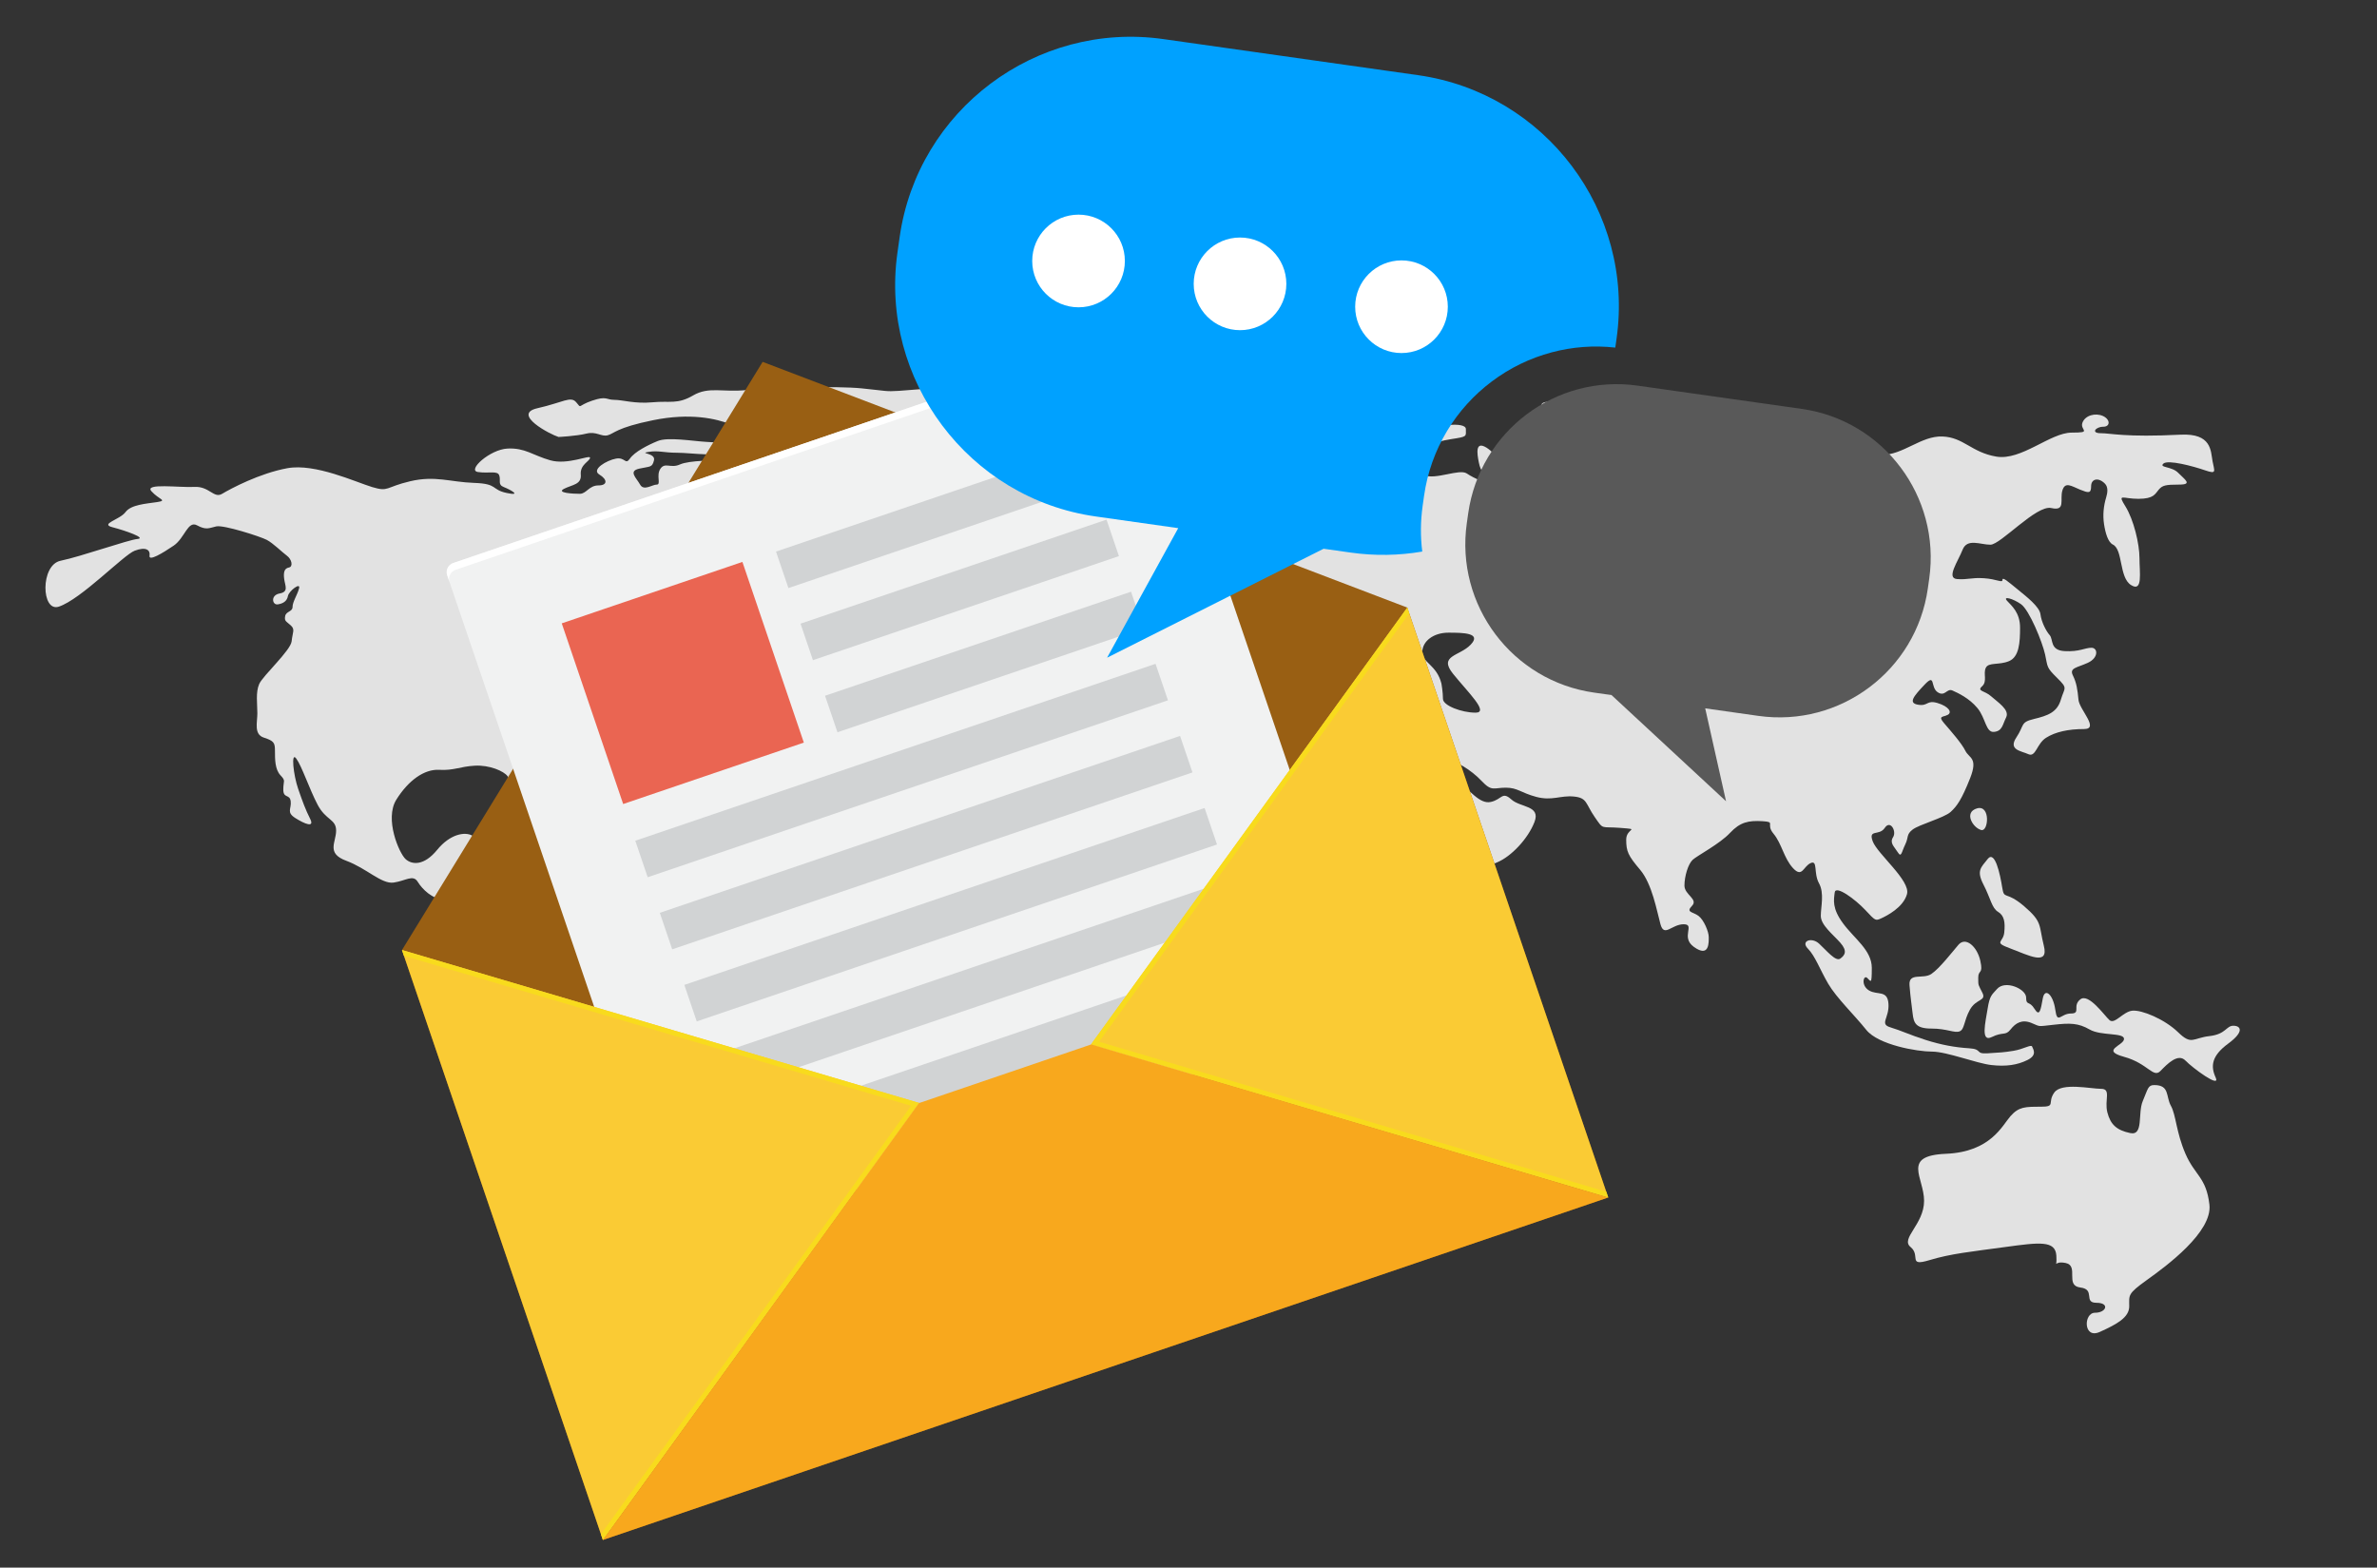
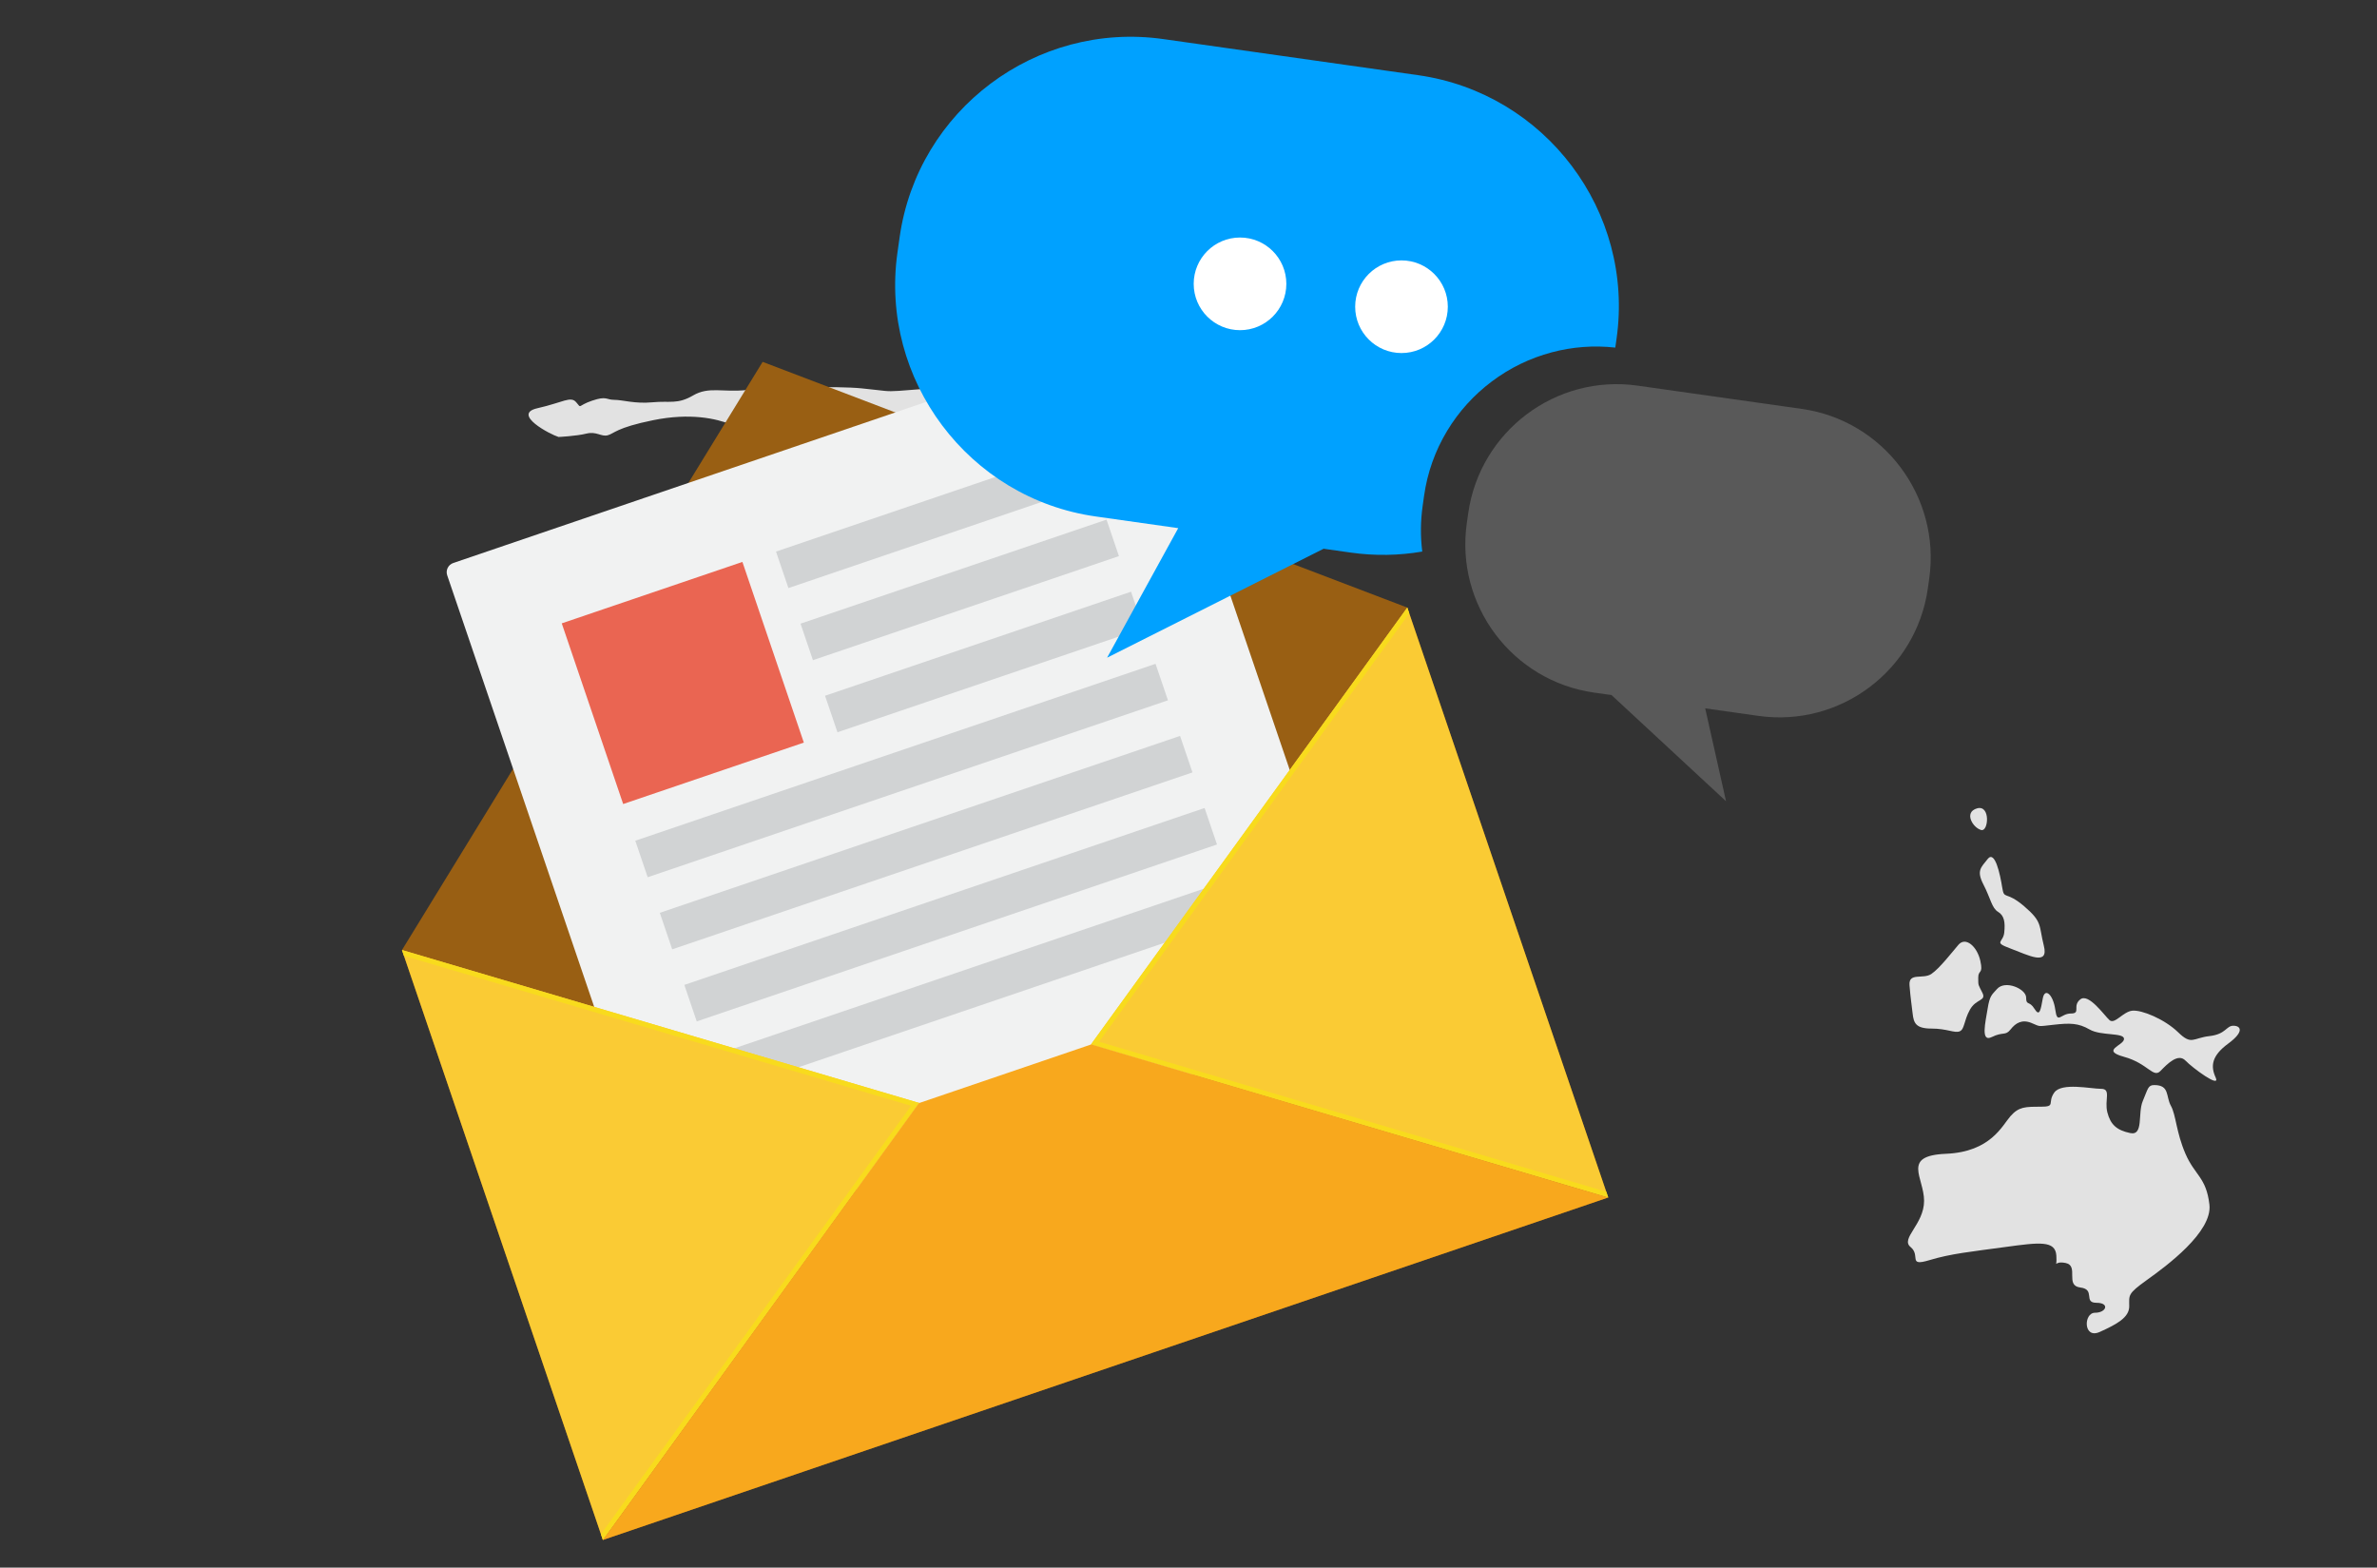
<svg xmlns="http://www.w3.org/2000/svg" version="1.1" id="Capa_1" x="0px" y="0px" width="1996.531px" height="1316.589px" viewBox="0 0 1996.531 1316.589" enable-background="new 0 0 1996.531 1316.589" xml:space="preserve">
  <rect x="0" y="0" width="1996.531" height="1316.589" fill="#333333" stroke="none" />
  <g>
    <g>
-       <path fill="#E2E2E2" d="M701.075,866.514c-14.008-3.524-14.782,0.702-16.345-6.333c-1.556-7.046-10.897-7.046-19.456-7.046    c-8.567,0-11.67-0.696-18.674-6.329c-7.004-5.623-21.808-6.336-26.475-7.742c-4.673-1.402-2.336-13.374-11.67-24.63    c-9.349-11.256-28.796-13.368-41.256-19.704c-12.46-6.332-8.56-30.963-26.467-28.851c-17.907,2.109-19.462,8.448-35.807,0.706    c-16.346-7.745-27.234-12.668-35.801-7.039c-8.567,5.627-19.464,16.182-24.912,19.001c-5.448,2.814-14.796-2.112-20.245-1.405    c-5.441,0.699-11.678-4.934-15.556-9.851c-3.899-4.937,7.004-29.567-3.118-29.567s-23.356-4.221-23.356-7.741    c0-3.515,21.011-24.624,14.796-28.146c-6.229-3.521-18.681-1.403-29.578,11.962c-10.904,13.375-21.026,12.668-26.474,7.742    c-5.441-4.924-17.9-33.774-7.778-49.958c10.116-16.192,23.495-25.734,35.954-25.028c12.453,0.706,17.441-2.781,29.893-3.48    c12.452-0.707,24.443,4.574,27.563,8.801c3.104,4.221-3.119,11.259,4.666,19.708c7.786,8.438,12.46,4.923,13.234,8.438    c0.782,3.524-6.229,7.039-9.34,7.039c-3.111,0-28.805,6.336-18.682,10.556c10.122,4.221,28.022,0.7,31.915,6.333    c3.893,5.63-12.453,17.593,10.896,18.299c23.355,0.699,38.912,3.524,52.152,4.22c13.233,0.706,22.574,1.413,24.129,4.221    c1.556,2.814,10.889-10.55-10.896-10.55c-21.801,0-38.919-11.266-50.598-13.375c-11.67-2.111-19.463-9.147-20.245-17.595    c-0.767-8.448,0.782-14.771-3.885-21.812c-4.666-7.039-16.344-23.927-5.448-30.963c10.896-7.036,32.697-20.411,38.145-29.558    c5.44-9.147,5.44-11.256,17.893-18.301c12.467-7.035,27.248-16.183,34.252-22.519c7.004-6.333,18.681-16.183,21.011-11.255    c2.337,4.923,13.241,6.335,26.475,2.108c13.241-4.221,29.578-14.771,15.57-14.771c-14.015,0-22.574-3.521-18.682-8.448    c3.886-4.926-9.341-7.035-13.233-6.329c-3.893,0.696-3.893-7.038,9.341-9.157c13.234-2.109,2.547,10.714,13.451,10.009    c10.888-0.707,17.675-10.705,25.475-12.118c7.778-1.412,10.881,4.927,0.766,11.267c-10.114,6.329-13.233,4.217,0,7.035    c13.234,2.815,17.119,9.144,24.919,2.815c7.77-6.34-1.563-8.448-2.337-16.889c-0.788-8.448,5.576-25.257-2.977-30.891    c-8.559-5.623-12.593-11.336-12.593-16.966c0-5.632,1.555-17.595-7.012-11.965c-8.566,5.626-15.57,9.146-18.674,6.333    c-3.119-2.818,1.556-8.448-5.455-12.662c-7.004-4.228-7.785-10.557-16.345-9.86c-8.559,0.706-17.125-5.624-21.792,3.524    c-4.674,9.144-9.341,16.889-10.904,19.704c-1.556,2.815,5.463,12.668-0.774,17.595c-6.229,4.926-23.348,11.962-25.685,16.889    c-2.33,4.924-11.671,17.592-14.008,9.144c-2.338-8.441,7.778-21.106-6.23-24.63c-14.015-3.521-24.911-0.696-27.249-8.441    c-2.337-7.741-8.559-14.776,5.449-21.116c14.022-6.335,28.03-17.591,41.256-18.997c13.233-1.406,3.892,8.447,14.796,7.742    c10.89-0.707-1.563-5.633,11.671-7.742c13.241-2.108,10.904-2.108,7.004-6.339c-3.894-4.221-1.563-4.917,8.566-9.145    c10.115-4.221,2.337-7.039,12.452-10.553c10.123-3.521,12.453-7.035,17.908-7.035c5.441,0,4.667,2.111,1.556,8.44    c-3.119,6.329-5.456,10.55,3.885,6.329c9.34-4.22,14.007-7.029,7.003-0.696c-7.003,6.329-11.671,6.329-21.793,7.741    c-10.114,1.402-6.996,2.815-2.329,7.735c4.674,4.928,16.345,5.63,20.245,8.448c3.877,2.815,8.551,12.668,17.893,7.735    c9.333-4.92,2.33-5.626,14.789-10.553c12.452-4.927,30.366-7.742,28.796-14.071c-1.547-6.339-14.007-9.854-15.57-17.595    c-1.541-7.742,17.14-11.962-7.004-15.477c-24.122-3.522-10.114-6.339-21.785-6.339c-11.679,0-33.471,0-41.256,3.514    c-7.778,3.524-12.452-2.102-16.353,3.524c-3.892,5.63,0.774,13.375-3.103,13.375c-3.9,0-10.904,5.629-14.016,0    c-3.118-5.633-10.123-11.256-0.781-13.375c9.333-2.112,10.897-0.699,12.459-7.038c1.549-6.33-13.233-5.624-4.667-7.036    c8.552-1.403,12.445,0.706,24.123,0.706c11.67,0,38.138,4.21,42.03-2.109c3.893-6.339-6.222-6.339-17.9-7.045    c-11.677-0.696-31.907-4.22-40.474-0.696c-8.567,3.511-19.463,9.144-23.349,14.777c-3.9,5.623-3.9-1.412-11.677,0    c-7.786,1.403-21.012,9.147-14.008,13.365c7.004,4.22,7.004,9.147-0.789,9.147c-7.778,0-10.115,7.045-15.556,7.045    c-5.463,0-20.245-0.707-13.241-4.228c7.004-3.515,14.789-3.515,14.008-11.965c-0.767-8.448,7.778-11.255,7.778-14.081    c0-2.804-18.667,6.339-33.457,2.119c-14.796-4.221-21.019-10.557-35.807-9.851c-14.789,0.706-34.253,18.298-24.911,19.704    c9.348,1.403,16.352-1.406,17.906,2.815c1.549,4.22-1.555,7.745,3.886,9.854c5.456,2.108,15.571,7.735,2.338,4.927    c-13.241-2.818-7.005-7.745-27.249-8.448c-20.229-0.699-32.689-6.333-53.701-1.405c-21.019,4.926-17.908,9.146-31.922,4.926    c-14.008-4.22-47.864-20.104-71.213-15.883c-23.348,4.22-47.866,17.289-54.877,21.516c-7.012,4.22-10.829-6.483-23.295-5.783    c-12.453,0.707-42.352-3.438-36.123,3.607c6.223,7.035,14.015,7.741,4.674,9.144c-9.341,1.406-21.807,2.119-26.467,8.448    c-4.681,6.332-21.8,9.847-10.905,12.671c10.905,2.806,28.798,9.145,21.027,9.85c-7.8,0.7-47.493,14.781-64.612,18.292    c-17.134,3.524-16.271,43.474-1.474,38.546c18.778-6.252,54.399-43.47,63.748-46.995c9.341-3.514,13.219-0.696,12.445,4.23    c-0.774,4.927,10.903-2.118,20.244-8.447c9.341-6.333,11.863-21.313,19.642-17.085c7.792,4.214,9.944,2.311,16.166,0.899    c6.223-1.409,36.893,8.464,42.341,11.273c5.441,2.824,13.178,10.601,17.07,13.418c3.893,2.814,5.448,9.147,1.563,9.854    c-3.9,0.703-4.674,4.217-3.9,9.85c0.789,5.633,3.9,10.56-3.893,11.962c-7.785,1.406-6.222,9.854-1.547,9.147    c4.666-0.699,7.777-2.809,8.559-7.035c0.781-4.221,10.888-11.962,9.341-6.333c-1.556,5.626-5.456,11.256-5.456,15.486    c0,4.221-5.441,3.515-6.215,7.742c-0.789,4.22,0.774,4.22,4.659,7.735c3.894,3.521,1.557,5.629,0.783,13.375    c-0.783,7.741-24.13,28.851-27.241,35.887c-3.111,7.035-1.556,16.888-1.556,24.63s-3.119,17.595,5.448,20.41    c8.56,2.815,9.341,4.221,9.341,11.255c0,7.036,0,15.487,4.667,20.411c4.674,4.926,2.337,4.221,2.337,11.965    c0,7.742,5.441,3.521,6.222,9.851c0.783,6.329-3.884,9.147,3.894,14.074c7.785,4.923,16.345,8.447,12.466,0.707    c-3.9-7.746-6.237-14.082-10.129-25.337c-3.893-11.259-6.23-31.669-1.556-25.33c4.667,6.33,10.903,25.33,17.9,38.705    c7.004,13.364,15.571,11.962,15.571,21.812c0,9.854-8.567,19.001,8.566,25.331c17.119,6.339,29.571,19.703,39.693,18.301    c10.115-1.413,16.345-7.038,20.245-0.707c3.884,6.337,12.444,14.777,21.785,14.777c9.341,0,12.46,5.633,14.007,14.082    c1.563,8.441,7.786,9.843,17.127,12.668c9.355,2.808,11.686,11.961,18.69,11.249c6.996-0.699,16.344-3.515,16.344,2.821    c0,6.334,3.111,21.816-8.567,31.67c-11.671,9.854-17.111,16.889-10.89,23.218c6.224,6.329,0.782,12.669-2.344,17.594    c-3.111,4.927,2.344,9.149,8.567,16.89c6.229,7.742,14.788,16.886,20.244,32.372c5.44,15.483,13.227,21.117,26.452,26.037    c13.241,4.926,23.349,13.375,23.349,25.333c0,11.972-0.767,52.779-0.767,64.738c0,11.965,7.004,23.933,4.667,33.081    c-2.338,9.147,0,16.889,3.11,20.402c3.119,3.521,2.338,11.267,3.119,19.008c0.774,7.741,10.114,2.108,10.114,9.144    c0,7.04-3.878,17.596,0.781,21.109c4.668,3.521-5.447,16.183,15.564,28.155c21.018,11.959,22.573,12.665,24.137,14.777    c1.548,2.108,8.552-4.23,8.552-0.712c0,3.527-11.671,24.223,10.13,24.223c21.793,0,35.026-7.321,21.793-16.482    c-13.233-9.141-21.019-4.92-23.356-14.063c-2.33-9.148-5.441-7.742-7.003-14.081c-1.563-6.332,5.455-9.146,3.118-15.477    c-2.337-6.339-13.555-6.992-12.767-13.322c0.774-6.332,8.085-12.013,9.648-14.832c1.563-2.814,1.563-5.633-2.337-8.438    c-3.894-2.825-3.104-3.524,2.337-4.937c5.455-1.402,6.236,0.706,8.566-6.329c2.329-7.028,9.341-6.328,12.451-8.448    c3.112-2.102,14.008-4.92,10.123-14.063c-3.893-9.148-14.26-14.434-5.7-14.434c8.566,0,19.708,0.353,25.156-9.5    c5.44-9.844,3.11-11.962,9.34-19.696c6.222-7.743,3.404-14.453,3.404-20.079c0-5.641,0.489-10.892,9.041-14.414    c8.566-3.514,36.597-7.741,40.489-18.291c3.886-10.55,7.778-21.816,6.223-33.078c-1.556-11.26-2.337-18.295,6.236-27.438    c8.552-9.147,19.457-16.889,19.457-25.337C711.205,881.997,715.09,870.024,701.075,866.514z" />
      <path fill="#E2E2E2" d="M846.677,390.211c8.559-8.438,6.222-12.669,17.9-16.889c11.678-4.228,8.56-9.851,7.004-18.301    c-1.556-8.448,4.751-5.033,9.425-7.851c4.667-2.815,6.919-4.815,17.816-5.514c10.904-0.707,0.789-4.221,0.789-8.448    c0-4.221-7.786-3.514-18.689-2.108c-10.896,1.41-9.341,0-17.126-2.818c-7.777-2.814-53.708-2.814-65.378-2.814    c-11.678,0-32.697,2.108-43.593,2.814c-10.904,0.706-10.123,0-31.134-2.109c-21.026-2.111-76.283-0.706-96.52,1.403    c-20.237,2.119-31.792-3.195-45.026,4.55c-13.232,7.732-19.364,4.335-34.146,5.748c-14.79,1.402-25.026-2.059-32.029-2.059    c-7.004,0-6.23-3.514-18.682,0.706c-12.452,4.221-8.567,7.036-13.233,1.413c-4.674-5.632-10.903,0-32.689,4.927    c-21.8,4.917,10.782,22.024,17.785,24.132c0,0,14.797-0.706,23.357-2.814c8.56-2.119,12.459,2.814,17.9,1.402    c5.449-1.402,7.003-6.339,38.152-12.668c31.126-6.339,52.919-1.403,65.379,3.524c12.444,4.917,12.444,2.109,23.347-4.23    c10.904-6.33,29.579-11.256,49.034-14.071c19.471-2.818,7.019,3.521-5.441,7.741c-12.459,4.221-23.348,2.815-21.011,9.851    c2.329,7.039,26.452,4.927,33.471,4.927c6.989,0,7.786,9.844,8.552,15.477c0.774,5.643-0.766,8.448,0.774,14.081    c1.563,5.623,5.463,4.926-1.541,10.56c-7.011,5.629-10.905,4.917-10.905,14.777c0,9.847,4.667,20.404,15.571,27.438    c10.889,7.036,17.119,7.746,23.349-3.514c6.222-11.256,21.011-18.302,28.804-21.823c7.778-3.514,18.667,0,28.797-8.441    c10.114-8.438,23.349-4.923,38.138-9.144C839.673,395.834,838.11,398.659,846.677,390.211z" />
-       <path fill="#E2E2E2" d="M860.406,430.174c-23.356,2.809-45.149-4.227-41.249,7.03c3.886,11.265,5.623,32.641,18.067,29.117    c21.388-6.042,40.623-13.497,35.161-22.651C866.944,434.523,883.762,427.353,860.406,430.174z" />
      <path fill="#E2E2E2" d="M1010.876,376.123c0.833,0.212,1.666,0.286,2.374,0.53c7.778,2.817,13.233-1.403,14.015-7.036    c8.559-11.256,5.441,9.147,14.788,5.632c9.334-3.514,22.568-11.962,33.471-16.889c10.897-4.926-13.232-2.814-32.688-5.632    c-19.471-2.809-46.705,2.118-54.498,7.038C981.09,364.357,999.507,373.218,1010.876,376.123z" />
      <path fill="#E2E2E2" d="M1126.014,346.983c0,0-3.893,4.927,5.448,4.927s28.797-5.633,44.368-5.633s10.903-4.922,7.777-4.922    c-3.111,0-11.677-7.735-24.123-7.036c-12.459,0.703-11.677,5.623-19.463,5.623c-7.785,0-6.222-2.111-22.566-1.405    C1101.11,339.241,1117.455,345.574,1126.014,346.983z" />
-       <path fill="#E2E2E2" d="M1858.387,387.26c-1.566-8.438-0.593-23.526-26.873-22.192c-46.654,2.363-58.46-1.237-67.026-1.237    c-8.565,0-4.184-5.426,2.034-5.426c6.242,0,6.044-6.192-0.173-9.026c-6.242-2.799-14.92-0.66-17.242,5.664    c-2.348,6.339,8.87,8.296-9.052,8.296c-17.906,0-42.193,23.672-63.213,20.153c-21.004-3.519-27.398-16.202-45.305-16.901    c-17.901-0.701-32.877,15.588-51.555,15.588c-18.696,0-12.458-6.339-20.248-14.078c-7.79-7.743-11.664-5.624-35.032-5.624    c-23.348,0-10.892,8.443-6.223,9.843c4.671,1.4,17.11,4.919,25.696,11.979c8.566,7.019-15.578,4.219-25.696,4.919    c-10.111,0.7-9.336-4.919-20.999-11.258c-11.705-6.339-40.479-2.82-56.853-3.52c-16.334-0.72-17.11,0-23.328-10.563    c-6.242-10.559-19.473-4.919-36.583-4.919c-17.13,0-26.466-7.738-35.033-12.678c-8.565-4.919-21.8-5.64-40.498-8.438    c-18.676-2.819-8.544,10.558-1.531,11.258c0,0,7.769,2.805,15.564,3.504c7.789,0.715,24.139,1.415,32.683,10.573    c8.566,9.144-26.467,5.64-42.024,13.378c-15.579,7.744-28.019,4.224-38.906,8.423c-10.914,4.239,5.441,11.278,9.315,20.417    c3.895,9.158,0,9.158-7.013,11.258c-6.994,2.119,2.343-9.839-0.776-13.358c-3.099-3.52-14.783-21.816-24.125-27.455    c-9.335-5.624-7.789,4.939-6.217,12.678c1.553,7.739,3.896,7.739,6.217,13.357c2.349,5.64-10.111,0-16.354-4.219    c-6.217-4.219-26.466,5.639-35.788,1.399c-9.355-4.219,3.104-2.799,3.104-7.039c0-4.199-10.893-0.7-14.012-7.039    c-3.098-6.319,19.473-14.058,33.485-16.162c14.007-2.135,12.434-2.135,12.434-8.458c0-6.34-24.894-4.22-45.919,4.923    c-21.025,9.159-15.558,15.498-18.678,21.816c-3.098,6.339,6.994,7.039,11.665,10.559c4.69,3.519-5.447,4.919-14.763,7.739    c-9.361,2.819-11.684,0-22.597,3.519c-10.888,3.52-4.65,7.739-14.007,11.258c-9.34,3.504-8.544,3.504-16.334,6.339    c-7.769,2.805,1.567-10.559,12.46-11.958c10.888-1.42,7.769-7.039,4.65-9.158c-3.104-2.1-23.348-7.739-45.128-13.378    c-21.801-5.619-56.833,2.12-68.517,7.039c-11.664,4.939-10.908,8.459-12.439,15.498c-1.568,7.023-28.04,17.597-41.25,23.921    c-13.235,6.339-1.592,14.777,2.323,20.417c3.894,5.619,12.439,2.799,23.347,0c10.909-2.84,9.341,9.138,10.909,13.357    c1.552,4.219,7.774,4.939,17.906,0.7c10.112-4.22,7.79-14.058,7.79-19.697c0-5.619-2.343-8.438,4.65-16.197    c7.013-7.738,13.235-12.658,19.453-16.162c6.217-3.535,5.466,2.784-3.895,9.843c-9.321,7.039-3.098,9.153,1.572,17.577    c4.666,8.459,14.007,0,25.691-1.399c11.684-1.4-10.133,9.138-18.698,9.138c-8.565,0,0,8.459-5.446,8.459    c-5.442,0-6.217,3.519-6.994,11.958c-0.796,8.459-3.895,6.339-10.117,8.459c-6.216,2.104-15.578,2.804-25.71,0.7    c-10.112-2.115-9.321-10.574-16.334-16.197c-7.013-5.619-8.565,2.819-8.565,6.339s-6.993,11.263-10.091,11.263    c-3.14,0-12.46,8.438-17.927,15.478c-5.441,7.039-9.316,2.82-10.888,0c-1.572-2.819,3.875-7.039,0.776-14.077    c-3.119-7.024-15.579-12.663-11.684-28.84c3.894-16.197-4.671-7.739-17.111-6.339c-12.48,1.399-16.354,6.339-17.13,10.558    s-7.79,12.658-15.579,20.417c-7.789,7.723-2.322,14.062,1.572,22.5c3.875,8.458,14.007-2.799,17.125-9.838    c3.104-7.039,6.998-10.563,11.669-7.039c4.665,3.519-6.998,9.838-8.565,18.296c-1.573,8.438,3.098,7.739,14.026,4.919    c10.888-2.799,5.446-4.919,13.992-1.399c8.565,3.519-7.769,6.339-17.907,7.039c-10.111,0.68-6.217,7.039,2.348,12.657    c8.561,5.64,4.666,14.078-0.796,14.778c-5.426,0.705-15.559,2.104-31.116,4.924c-15.579,2.819-1.573,14.077-4.671,20.396    c-3.119,6.338-3.894,20.416,3.098,21.116c7.014,0.72,7.014,11.263,3.119,14.782c-3.895,3.534-4.67,7.039-14.007,13.378    c-9.34,6.339-2.348,11.958-5.446,20.396c-3.119,8.459-10.908,3.54-20.249,12.678c-9.316,9.159-13.23,16.197-20.229,26.74    c-7.013,10.558-7.789,11.258,0.797,23.936c8.545,12.658,0,16.177-7.014,27.435c-7.014,11.263,2.323,11.963,5.441,21.821    c3.104,9.837,9.341,7.739,11.689,17.597c2.322,9.838,5.42,12.658,16.329,19.697c10.913,7.039,21.801,16.882,27.248,14.782    c5.441-2.104,14.007-7.743,31.913-7.044c17.901,0.705,11.684-7.038,30.361-9.854c18.677-2.819,2.819,4.021,5.148,8.941    c2.342,4.918,18.2,7.956,32.211,8.656c14.007,0.699,2.323,16.197,1.547,26.036c-0.776,9.858,0,9.858,7.014,18.296    c7.019,8.443,16.355,27.44,18.682,37.299c2.323,9.859-2.327,21.102-8.565,30.26c-6.223,9.138-3.894,30.254,9.341,45.751    c13.23,15.462,5.441,14.763,5.441,30.96c0,16.176,9.341,13.356,16.355,22.496c7.013,9.179,3.894,26.04,10.117,35.214    c6.217,9.123,17.126,0.685,29.585-3.535c12.44-4.219,17.907-2.805,32.689-12.678c14.782-9.823,26.466-29.54,26.466-35.179    c0-5.619,4.671-7.739,12.46-10.538c7.77-2.819,6.223-21.121,5.447-26.041c-0.776-4.939,1.567-9.159,4.671-11.978    c3.119-2.799,22.572-19.696,29.585-26.734c6.994-7.024,0.756-16.897-0.776-28.14c-1.567-11.259-6.237-15.478-6.237-28.855    c0-13.378-4.671-11.979,21.025-33.779c25.67-21.816,49.814-56.295,52.142-64.034c2.343-7.759,1.566-14.078,0-19.716    c-1.553-5.619-35.037,5.639-42.827,5.639c-7.769,0-27.658-14.995-29.209-20.614c-1.567-5.639-7.374-11.765-17.485-20.204    c-10.112-8.438-2.323-20.417-10.112-29.555c-7.774-9.144-11.689-22.521-13.236-30.26c-1.552-7.738,11.684,5.619,21.776,16.162    c10.137,10.579,23.388,30.275,27.268,37.314c3.895,7.039,6.993,17.597,7.789,26.041c0.771,8.438,6.994,9.858,16.35,9.158    c9.341-0.72,42.03-16.197,53.693-21.136c11.684-4.904,25.691-19.681,31.137-33.759s-11.664-11.979-19.453-19.017    c-7.789-7.023-7.789,0-17.13,2.12c-9.336,2.12-17.131-9.143-31.913-21.822c-14.803-12.657-5.441-8.438-2.323-11.258    c3.099-2.8,17.902,6.339,26.467,15.498c8.565,9.138,10.097,5.619,20.229,5.619c10.117,0,12.459,4.224,25.696,7.743    c13.23,3.499,20.224-1.404,31.533-0.309c11.328,1.08,9.715,5.943,17.484,17.186c7.79,11.258,4.691,7.759,21.801,9.159    c17.125,1.42,4.67,0,4.67,9.838c0,9.858,1.546,13.378,11.704,25.341c10.092,11.979,13.987,34.494,17.085,45.753    c3.124,11.257,9.362,0,19.458,0c10.132,0-2.9,10.704,8.58,18.996c13.236,9.554,12.5-4.128,12.5-8.327    c0-4.24-3.935-14.189-8.606-17.708c-4.665-3.5-10.907-2.82-5.461-8.439c5.461-5.639-6.339-9.264-6.339-17.003    c0-7.744,3.078-18.19,6.973-21.71c3.894-3.524,22.734-13.362,31.279-22.521c8.564-9.138,15.579-10.538,27.263-9.858    c11.664,0.72,2.322,2.12,9.336,10.558c6.998,8.459,8.565,20.417,16.334,28.86c7.79,8.438,8.565-1.405,14.787-4.224    c6.218-2.815,2.343,8.443,7.014,16.881c4.67,8.438,1.551,19.717,1.551,27.456c0,7.739,10.132,15.477,16.35,22.517    c6.223,7.038,3.895,10.563,0,13.362c-3.894,2.82-11.684-7.023-17.901-12.657c-6.223-5.625-15.559-2.104-9.342,4.233    c6.223,6.324,10.118,17.583,17.11,29.541c7.014,11.957,21.816,26.04,31.934,38.697c10.111,12.678,42.799,18.297,55.26,18.297    c12.439,0,37.359,9.878,49.834,11.278c12.439,1.399,21.781,0,30.326-4.22c8.585-4.239,4.691-9.158,3.915-11.278    c-0.775-2.099-7.013,2.121-15.579,3.54c-8.565,1.399-10.888,1.399-21.801,2.1c-10.867,0.699-3.894-3.519-15.558-4.219    c-11.665-0.72-23.347-2.82-36.584-7.038c-13.23-4.22-20.244-7.739-29.564-10.559c-9.361-2.82-0.796-7.739-1.572-19.702    c-0.776-11.957-9.336-7.038-16.354-11.273c-6.994-4.204-4.651-13.363-1.548-10.543c3.12,2.82,3.895,6.339,3.895-8.458    c0-14.762-14.788-24.621-24.123-37.299c-9.362-12.657-7.81-19.697-7.014-26.036c0.771-6.318,17.125,5.64,25.691,14.797    c8.544,9.14,8.544,9.14,13.234,7.04c4.671-2.12,18.678-9.159,21.776-20.417c3.14-11.258-24.894-33.779-28.788-44.337    c-3.896-10.558,5.44-4.219,10.111-11.258c4.69-7.039,10.132,2.819,7.013,7.739c-3.119,4.939,0.776,7.738,3.894,12.678    c3.104,4.919,3.104,0,6.223-6.339c3.119-6.339,0.776-8.438,6.238-12.658c5.446-4.24,26.451-9.858,31.913-14.798    c5.447-4.919,9.341-10.558,16.334-28.14c6.993-17.597-0.776-16.877-3.895-23.216c-3.099-6.339-12.439-16.897-17.901-23.236    c-5.447-6.324-0.776-4.924,3.119-7.023c3.895-2.12,0.775-7.039-8.566-9.873c-9.34-2.805-7.769,2.834-16.333,1.414    c-8.585-1.414-3.894-7.038,5.446-16.897c9.336-9.838,4.665,2.12,10.887,6.339c6.217,4.24,7.77-3.52,12.46-1.399    c4.671,2.099,14.007,6.339,21.02,14.777c6.999,8.443,6.938,20.685,13.931,19.986c7.014-0.7,7.075-5.908,10.193-12.247    c3.104-6.339-7.109-12.673-12.576-17.597c-5.447-4.935-12.338-4.22-7.668-8.439c4.666-4.219,0.771-10.559,3.119-15.477    c2.323-4.939,10.908-2.12,19.453-5.64c8.566-3.519,9.336-15.477,9.336-28.14c0-12.678-7.014-18.297-10.888-22.516    c-3.895-4.24,4.671-2.12,11.684,2.799c6.999,4.939,17.906,31.674,20.229,42.232c2.348,10.563,0.777,10.563,10.117,19.702    c9.336,9.159,6.238,7.739,3.119,18.297c-3.119,10.558-10.888,13.377-22.572,16.182c-11.689,2.82-7.774,4.935-14.787,15.493    c-7.014,10.563,3.894,11.263,10.116,14.082c6.218,2.799,6.994-8.834,14.784-13.758c7.769-4.94,18.676-7.363,31.912-7.363    s-3.875-16.198-4.65-24.636c-0.796-8.438-1.567-14.058-4.692-20.396c-3.098-6.339,3.125-6.339,12.461-10.559    c9.341-4.239,8.585-12.677,3.119-12.677c-5.462,0-10.112,3.519-22.572,2.819c-12.459-0.705-9.342-9.843-12.459-13.383    c-3.119-3.5-7.014-11.238-7.79-17.577c-0.776-6.339-11.684-14.777-19.453-21.116c-7.79-6.338-12.46-10.542-12.46-7.739    c0,2.82-4.671-0.705-15.579-1.404c-10.888-0.7-13.216,1.404-22.551,0.7c-9.341-0.7,0.776-14.777,4.65-24.636    c3.915-9.838,14.803-4.219,23.369-4.219c8.565,0,38.657-33.612,51.097-30.797c12.459,2.819,7.013-7.04,9.36-14.778    c2.323-7.739,7.77-3.52,14.783-0.699c6.993,2.804,9.341,3.519,9.341-2.821c0-6.338,6.217-7.738,11.665-2.119    c2.732,2.82,2.215,7.439,1.019,11.354c-2.262,7.378-2.993,15.147-1.806,22.77c1.147,7.358,3.317,14.965,7.429,16.983    c8.561,4.235,5.097,27.639,15.214,33.978c10.092,6.339,7.1-10.62,7.1-22.577c0-11.979-4.813-32.233-11.812-43.491    c-7.012-11.272-2.341-6.338,10.873-6.338c13.236,0,14.028-4.219,17.146-7.738c3.104-3.535,5.447-4.22,17.11-4.22    c11.664,0,4.69-4.24-0.775-9.858c-5.441-5.619-16.335-4.22-12.455-7.759c3.894-3.499,24.894,2.14,35.047,5.639    C1862.261,398.518,1859.938,395.718,1858.387,387.26z M1132.387,621.437c-4.666,8.458-6.994,14.078-13.986,11.978    c-7.014-2.119-30.362-1.419-42.046-4.939c-11.684-3.519-28.793-9.843-31.913-2.099c-3.103,7.718,7.79,14.057-11.683,7.718    c-19.458-6.319-40.458-14.058-42.806-19.696c-2.323-5.624,7.789-21.102-6.218-21.102c-14.011,0-33.484-0.72-39.702,3.504    c-6.242,4.235-30.366,11.974-38.155,9.859c-7.074-1.907-17.881-4.224-5.441-9.144c12.459-4.939,27.262-2.12,28.814-9.158    c1.546-7.039-10.913-8.438,1.546-14.757c12.44-6.339,7.769-11.978,16.355-15.498c8.565-3.504,20.229-2.819,26.446-4.918    c6.223-2.12-2.322-4.224,10.137,2.099c12.439,6.339,20.229,18.317,26.446,19.017c6.243,0.68,10.138,4.919,6.243,7.718    c-3.895,2.82-10.137,4.939-12.46,4.939c-2.327,0-3.895,5.619-1.552,6.339c2.328,0.7,7.769,9.843,11.664,7.039    c3.894-2.82-1.39-7.415,5.604-9.519c6.997-2.115,15.421-4.559,12.302-8.799c-3.104-4.219-6.222-9.138,0-6.318    c6.217,2.819,13.55,2.333,6.537-4.007c-6.993-6.318-11.207-7.251-19.772-12.89c-8.565-5.619-17.886-8.439-17.886-12.663    c0-4.22-5.461-11.958,3.104-9.139c8.565,2.804,38.15,17.597,38.15,23.221c0,5.619,7.79,15.478,0.756,20.396    c-6.993,4.939,7.034,6.339,10.112,9.143c3.124,2.815,1.593,10.574,10.137,9.153c8.566-1.399,14.803-0.7,10.113-8.453    c-4.651-7.744-12.44-11.243-4.651-14.063c7.774-2.799,9.342-6.339,11.669,5.619c2.343,11.979-0.796,16.197,17.901,16.897    c18.677,0.7,31.137-4.219,33.465,0.7C1133.959,604.554,1137.078,612.998,1132.387,621.437z M1162.753,568.661    c-12.439-0.7-30.889,0.03-41.021,0.03c-10.117,0-20.285,2.439-20.285,2.439c-8.545-1.399-25.092-1.77-14.98-13.748    c10.132-11.942,3.895-27.42,16.375-23.2c12.44,4.204,12.972,19.215,20.761,9.336c7.774-9.838,16.578-19.895,18.921-12.156    c2.343,7.739-10.908,14.078,5.447,20.402C1164.3,558.102,1175.213,569.36,1162.753,568.661z M1239.394,598.54    c-11.664,0-27.399-5.963-27.399-11.583c0-5.639-1.273-12.805-1.273-12.805c-3.955-15.817-16.054-17.364-16.054-26.502    s9.396-16.289,21.856-16.289c12.44,0,28.165,0.158,18.804,10.016c-9.315,9.838-27.349,8.986-14.909,24.463    C1232.878,581.318,1251.078,598.54,1239.394,598.54z" />
      <path fill="#E2E2E2" d="M1664.132,697.103c6.126,1.578,7.874-21.353-3.495-18.188    C1649.262,682.079,1656.951,695.247,1664.132,697.103z" />
      <path fill="#E2E2E2" d="M1678.211,765.797c5.242,3.165,6.127,8.704,5.242,17.399c-0.87,8.701-9.614,7.915,5.257,13.444    c14.862,5.537,32.364,15.024,27.985-2.372c-4.372-17.396-0.877-19.768-16.618-33.215c-15.74-13.437-16.617-4.744-18.364-15.809    c-1.755-11.073-6.134-31.637-12.253-23.725c-5.396,6.979-9.613,9.487-3.495,21.353    C1672.085,754.732,1672.963,762.634,1678.211,765.797z" />
      <path fill="#E2E2E2" d="M1644.978,793.476c-5.294,6.156-15.755,19.766-22.744,24.51c-6.997,4.755-19.25-1.568-18.365,9.495    c0.877,11.065,1.741,15.819,2.618,23.728c0.876,7.901,2.623,12.651,15.747,12.651c13.123,0,19.242,3.951,23.613,2.375    c4.372-1.588,3.503-8.704,8.744-18.191c5.257-9.497,14-7.115,10.499-14.229c-3.501-7.126-3.501-5.537-3.501-12.663    c0-7.114,4.378-2.371,1.753-14.229C1660.717,795.062,1651.096,786.367,1644.978,793.476z" />
      <path fill="#E2E2E2" d="M1829.538,867.018c-11.376-11.065-30.618-18.975-38.491-18.182c-7.859,0.787-14.871,11.859-19.242,7.902    c-4.371-3.951-17.495-22.924-24.491-17.395c-6.997,5.535,0.869,11.865-7.874,11.865c-8.744,0-11.376,9.486-13.124-3.166    c-1.746-12.661-8.743-18.983-10.497-9.497c-1.741,9.497-2.617,15.826-6.99,8.706c-4.379-7.117-7.003-2.373-7.003-9.487    c0-7.117-17.487-15.034-24.476-7.117c-4.387,4.934-6.134,5.527-7.881,16.604c-1.747,11.072-6.127,28.47,3.495,23.724    c9.621-4.741,11.375-0.793,15.748-6.329c4.372-5.537,9.621-8.693,17.494-5.537c7.874,3.165,4.372,3.165,18.366,1.585    c14-1.585,20.988-1.585,30.617,3.951c9.621,5.536,28.864,2.372,28.864,7.908c0,5.536-20.12,9.497,0,15.027    c20.119,5.535,24.49,18.188,30.617,11.865c6.119-6.33,14.87-15.03,20.99-8.701c6.119,6.329,29.733,23.724,25.368,14.229    c-4.38-9.486-3.501-18.187,10.499-28.46c13.992-10.28,10.491-15.027,4.364-15.027c-6.112,0-6.112,7.115-20.111,8.694    C1841.777,871.771,1840.914,878.09,1829.538,867.018z" />
      <path fill="#E2E2E2" d="M1835.658,969.034c-7.874-18.19-7.874-32.422-12.247-40.33c-4.372-7.911-0.877-17.398-13.993-17.398    c-5.33,0-5.249,3.158-9.621,13.438c-4.372,10.279,0.87,29.263-10.498,26.892c-11.376-2.372-16.619-7.116-19.25-17.395    c-2.617-10.283,3.501-19.777-5.242-19.777c-8.75,0-33.234-5.53-39.361,3.164c-6.126,8.702,1.748,11.87-11.369,11.87    c-13.123,0-18.372,0-25.368,7.897c-6.997,7.909-16.618,30.057-54.231,31.639c-37.616,1.586-18.372,19.763-18.372,39.535    c0,19.767-20.12,31.636-11.361,38.751c8.736,7.114-2.632,16.608,15.733,11.072c18.372-5.546,34.989-7.122,63.859-11.072    c28.864-3.958,41.978-5.537,42.856,7.114c0.87,12.652-3.502,3.958,7.874,6.33c11.375,2.372-0.87,18.978,12.246,20.563    c13.116,1.576,2.215,12.849,13.583,12.849c11.376,0,8.361,8.367-1.268,8.367c-9.62,0-9.929,22.417,4.057,16.102    c14.001-6.329,24.736-12.021,24.736-21.501c0-9.494-1.732-10.286,14.871-22.149c16.624-11.859,55.108-40.327,52.484-63.261    C1853.152,988.797,1843.539,987.222,1835.658,969.034z" />
    </g>
  </g>
  <g>
    <g>
      <polygon fill="#995F13" points="337.638,797.899 640.565,303.92 1182.035,510.29 1350.793,1005.745 506.394,1293.354   " />
      <g>
        <path fill="#F1F2F2" d="M1145.321,854.017l-568.793,193.736c-4.256,1.451-8.885-0.828-10.336-5.09L375.627,483.183     c-1.45-4.255,0.825-8.883,5.083-10.335l568.792-193.736c4.259-1.45,8.888,0.826,10.337,5.081l190.564,559.48     C1151.856,847.935,1149.581,852.565,1145.321,854.017z" />
-         <path fill="#FFFFFF" d="M949.503,279.112L380.711,472.848c-4.259,1.452-6.533,6.08-5.083,10.335l1.949,5.724     c-1.451-4.258,0.825-8.888,5.083-10.337l568.792-193.736c4.26-1.45,8.888,0.827,10.338,5.086l-1.949-5.727     C958.391,279.938,953.763,277.662,949.503,279.112z" />
+         <path fill="#FFFFFF" d="M949.503,279.112L380.711,472.848c-4.259,1.452-6.533,6.08-5.083,10.335c-1.451-4.258,0.825-8.888,5.083-10.337l568.792-193.736c4.26-1.45,8.888,0.827,10.338,5.086l-1.949-5.727     C958.391,279.938,953.763,277.662,949.503,279.112z" />
        <g>
          <rect x="649.68" y="418.188" transform="matrix(0.947 -0.322 0.322 0.947 -98.108 276.417)" fill="#D1D3D4" width="271.401" height="32.372" />
          <rect x="670.291" y="478.701" transform="matrix(0.947 -0.322 0.322 0.947 -116.519 286.298)" fill="#D1D3D4" width="271.404" height="32.374" />
          <rect x="493.365" y="493.968" transform="matrix(-0.947 0.322 -0.322 -0.947 1301.441 932.599)" fill="#EA6552" width="160.235" height="160.233" />
          <rect x="690.904" y="539.216" transform="matrix(0.947 -0.322 0.322 0.947 -134.93 296.174)" fill="#D1D3D4" width="271.4" height="32.376" />
          <rect x="526.546" y="630.369" transform="matrix(0.947 -0.322 0.322 0.947 -168.022 278.686)" fill="#D1D3D4" width="461.448" height="32.376" />
          <rect x="567.772" y="751.404" transform="matrix(0.947 -0.322 0.322 0.947 -204.84 298.435)" fill="#D1D3D4" width="461.447" height="32.371" />
          <rect x="547.158" y="690.883" transform="matrix(0.947 -0.322 0.322 0.947 -186.433 288.567)" fill="#D1D3D4" width="461.447" height="32.377" />
          <rect x="588.384" y="811.916" transform="matrix(0.947 -0.322 0.322 0.947 -223.255 308.32)" fill="#D1D3D4" width="461.445" height="32.376" />
-           <rect x="608.996" y="872.431" transform="matrix(0.947 -0.322 0.322 0.947 -241.667 318.201)" fill="#D1D3D4" width="461.446" height="32.378" />
        </g>
      </g>
      <polygon fill="#FACB34" points="337.638,797.899 772.132,926.375 506.394,1293.354   " />
      <polygon fill="#F8DB1D" points="337.638,797.899 339.292,802.751 765.279,928.709 504.742,1288.501 506.394,1293.354     772.132,926.375   " />
      <polygon fill="#FACB34" points="1182.035,510.29 916.296,877.271 1350.793,1005.745   " />
      <polygon fill="#F8DB1D" points="1182.035,510.29 1183.688,515.142 923.151,874.937 1349.14,1000.894 1350.793,1005.745     916.296,877.271   " />
    </g>
    <polygon fill="#F8A81D" points="916.59,877.172 772.132,926.375 772.062,926.169 506.394,1293.354 1350.793,1005.745  " />
  </g>
  <g>
    <path fill="#595959" d="M1375.505,323.886l137.915,19.535c68.773,9.741,116.758,73.729,107.017,142.502l-1.185,8.369   c-9.742,68.772-73.579,116.69-142.352,106.949l-44.636-6.324l17.506,78.021l-96.171-89.163l-14.614-2.07   c-68.772-9.742-116.699-73.488-106.958-142.262l1.185-8.369C1242.953,362.303,1306.732,314.145,1375.505,323.886z" />
    <g>
      <g>
        <g>
          <path fill="#00A1FF" d="M1196.129,416.421c2.756-19.453,9.275-37.81,19.375-54.561c9.735-16.146,22.363-30.104,37.53-41.487      c15.159-11.377,32.091-19.605,50.321-24.455c17.475-4.649,35.414-5.981,53.389-3.98l1.068-7.541      c15.123-106.766-59.818-206.121-166.583-221.244L977.123,32.828C870.358,17.706,770.772,92.342,755.649,199.107l-1.839,12.991      c-15.124,106.766,59.759,206.539,166.524,221.661l69.297,9.814l-59.748,108.811l181.87-91.513l22.687,3.214      c20.5,2.904,40.738,2.479,60.165-0.853c-1.591-12.716-1.482-25.582,0.339-38.443L1196.129,416.421z" />
        </g>
      </g>
    </g>
-     <circle fill="#FFFFFF" cx="905.908" cy="219.183" r="38.908" />
    <circle fill="#FFFFFF" cx="1041.538" cy="238.394" r="38.908" />
    <circle fill="#FFFFFF" cx="1177.168" cy="257.605" r="38.908" />
  </g>
</svg>